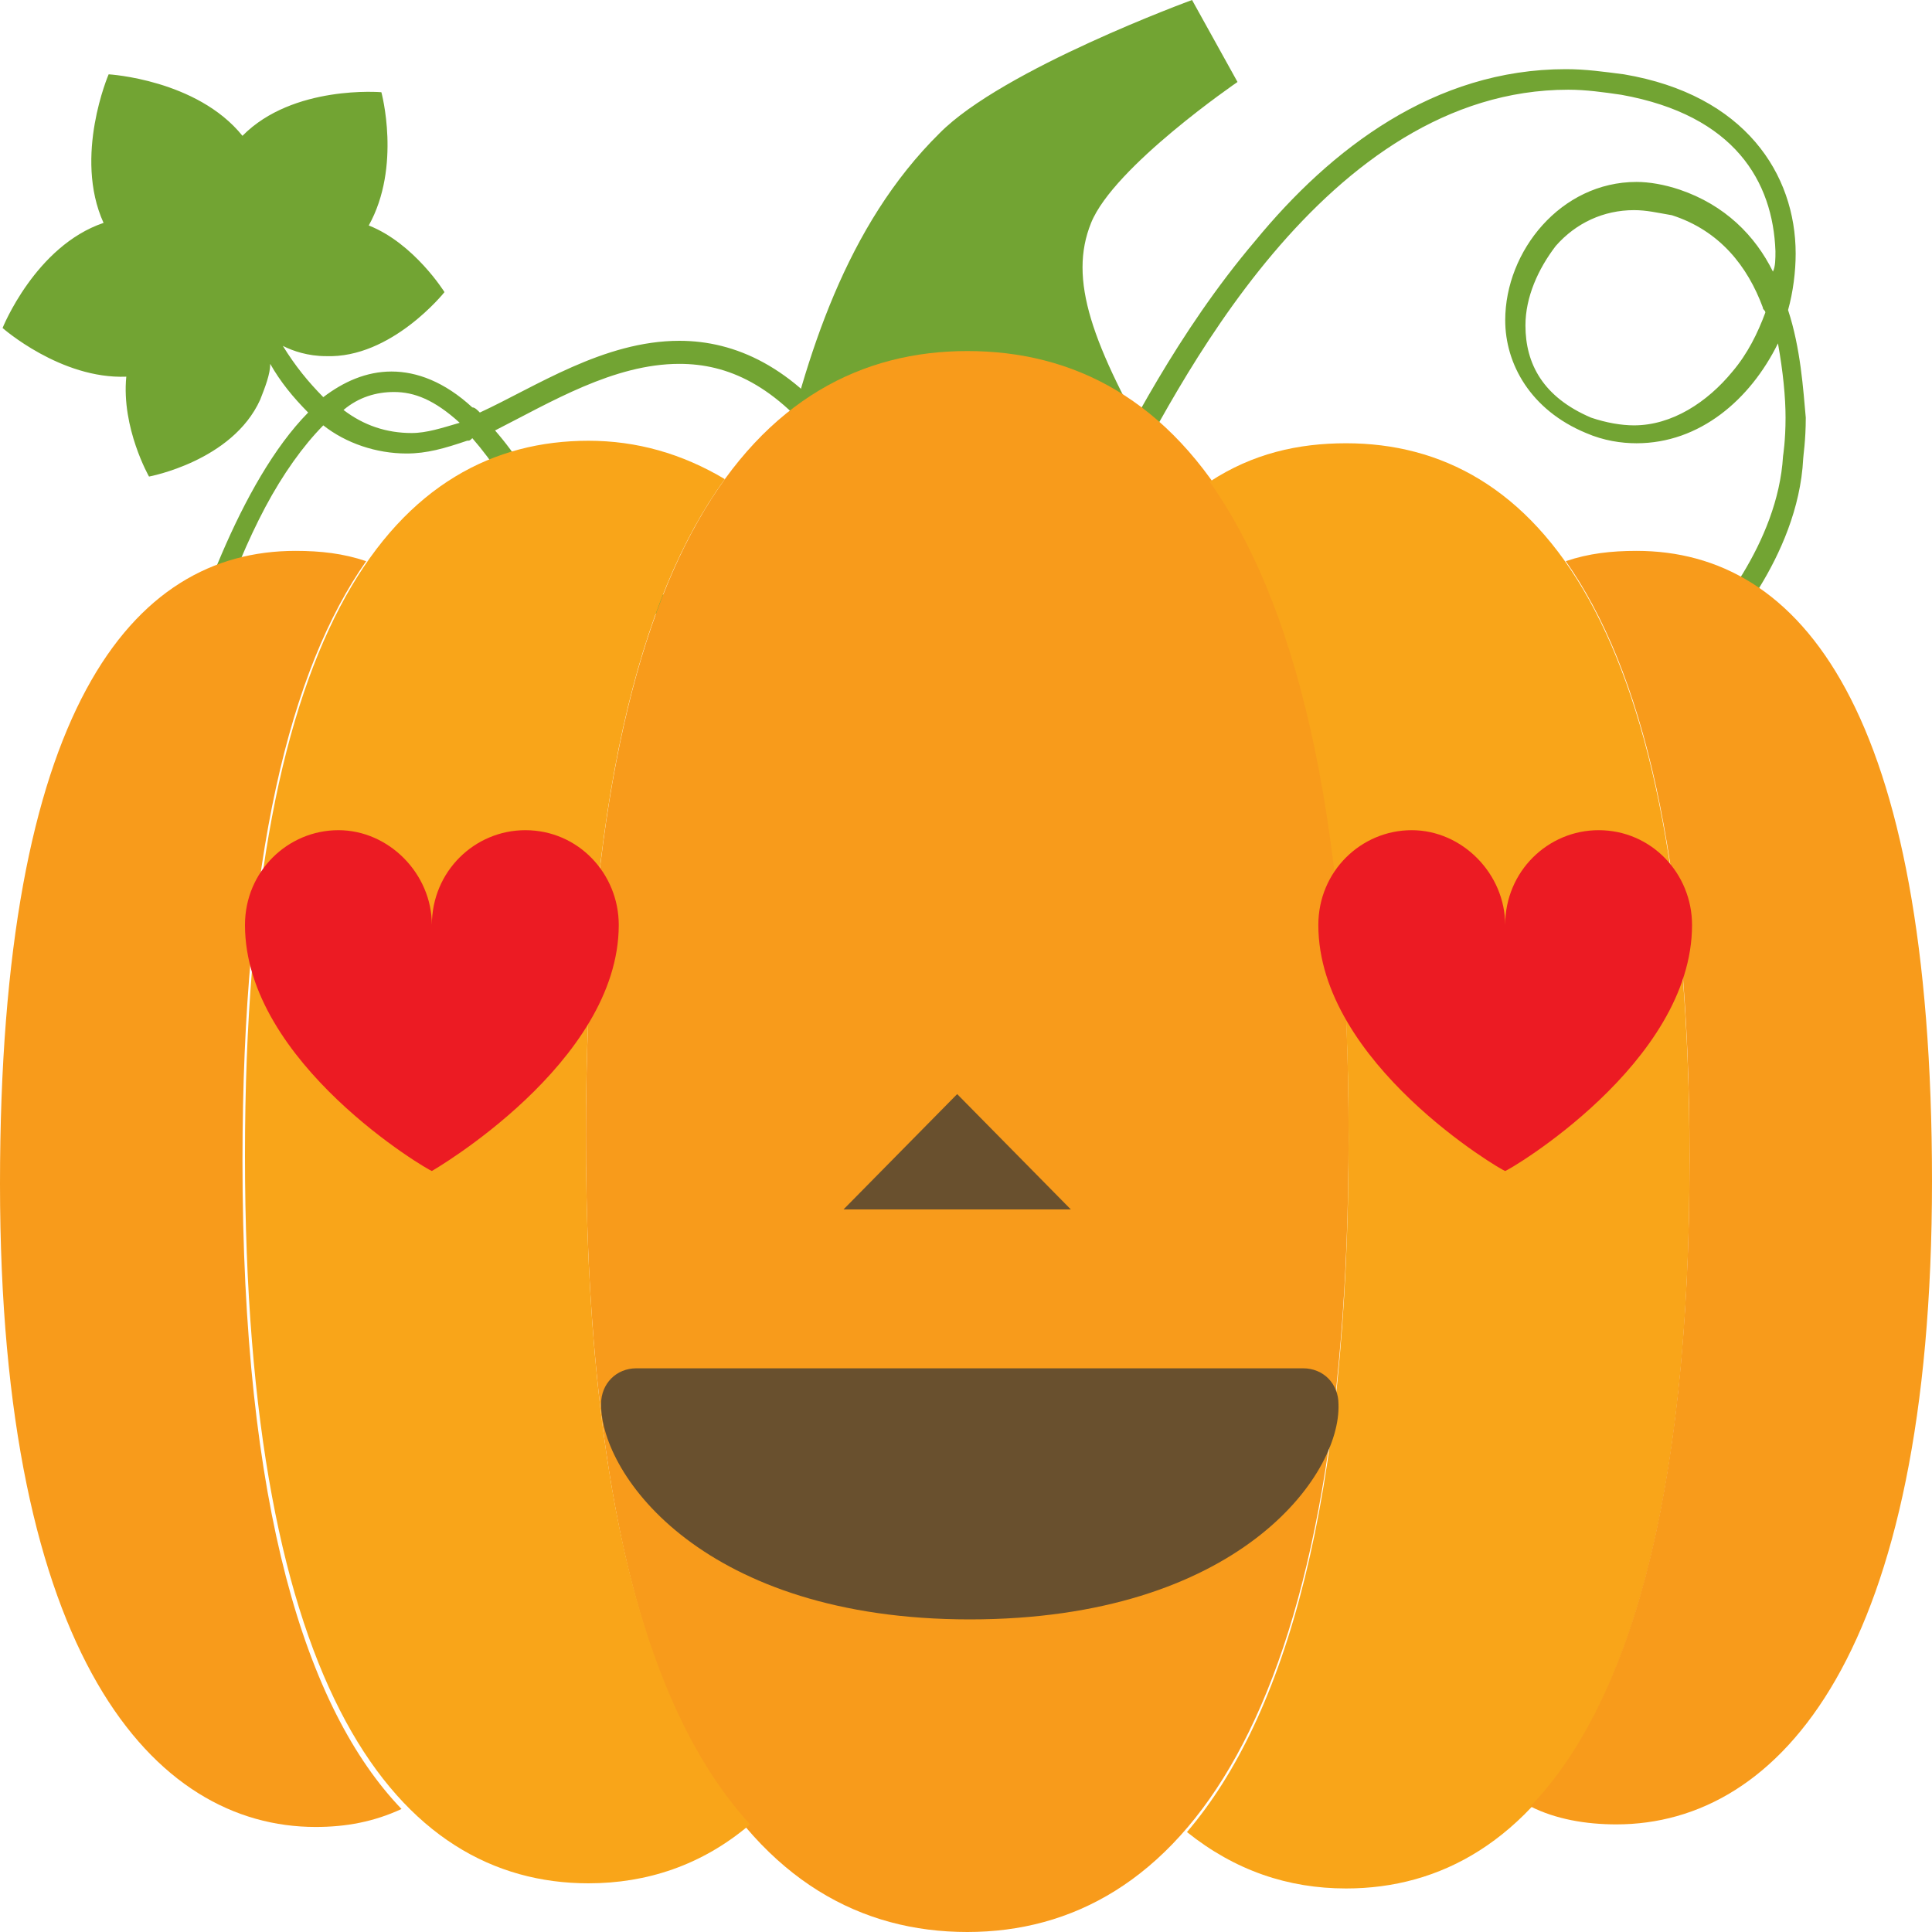
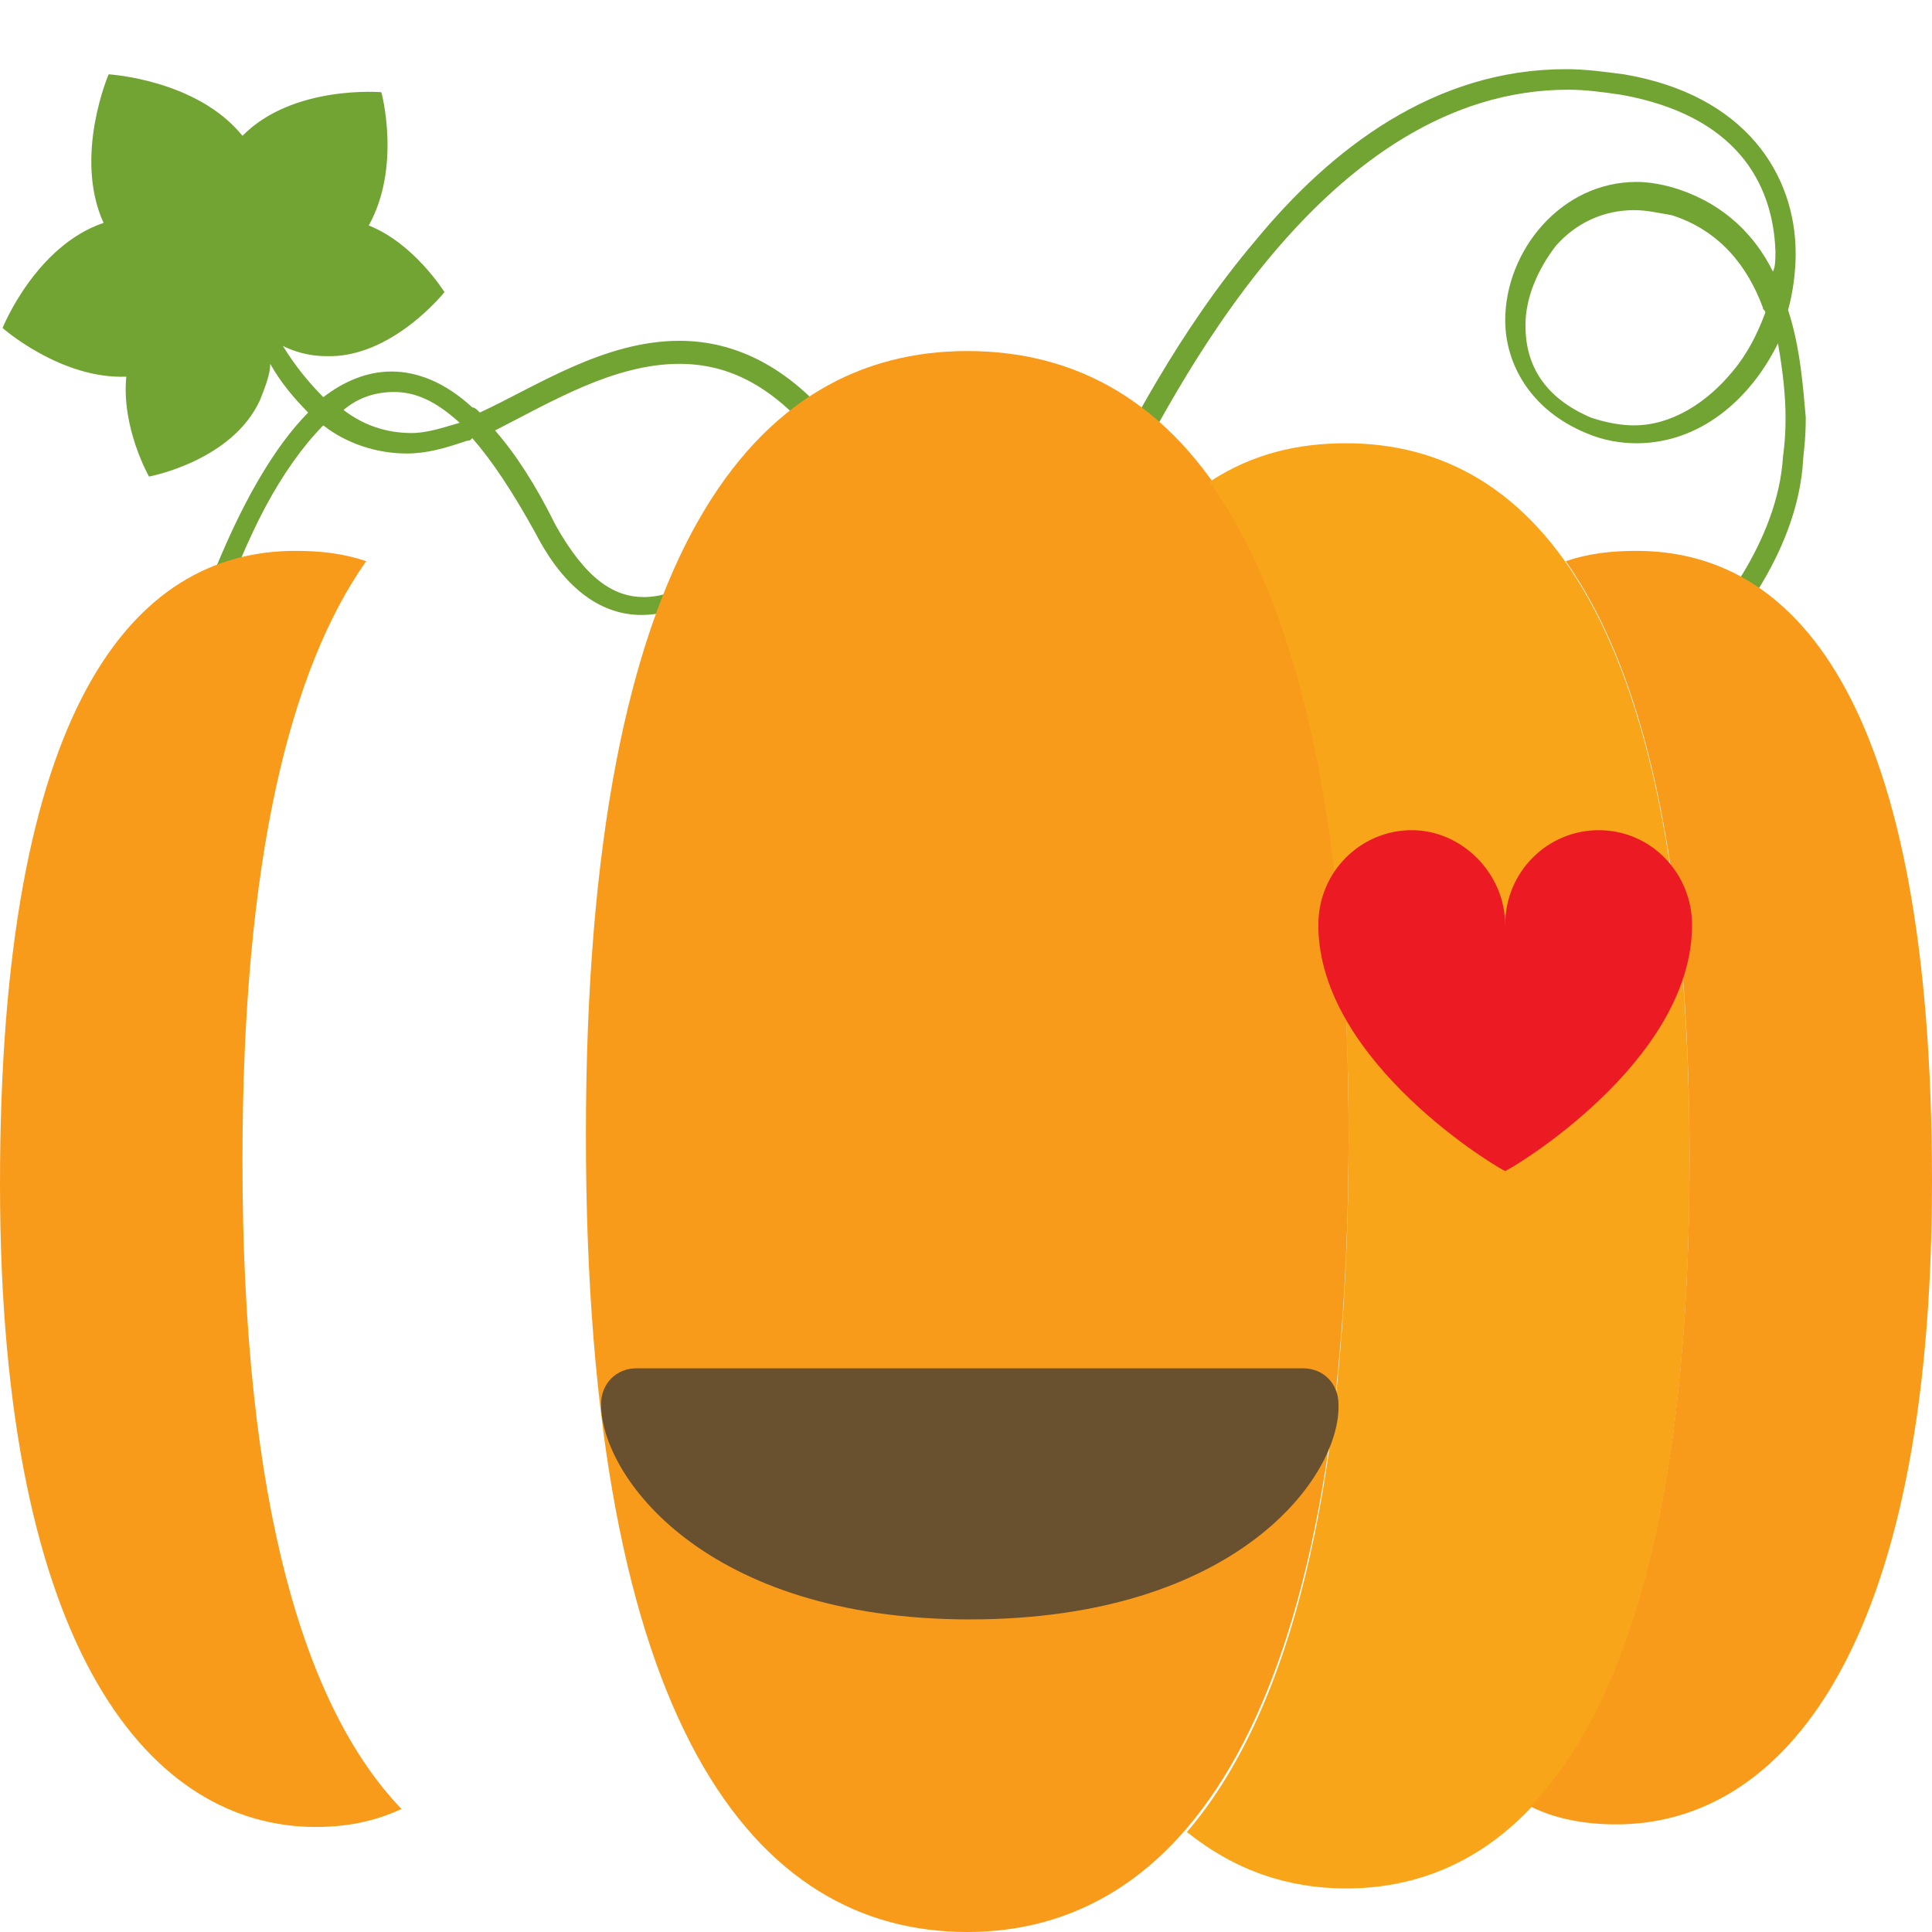
<svg xmlns="http://www.w3.org/2000/svg" width="30" height="30" viewBox="0 0 30 30" fill="none">
  <path d="M27.765 4.814C27.843 4.536 27.883 4.217 27.883 3.939C27.883 2.706 27.098 1.472 25.216 1.154C24.902 1.114 24.628 1.074 24.314 1.074C22.275 1.074 20.667 2.308 19.491 3.74C18.275 5.172 17.491 6.764 17.059 7.56L17.373 7.719C17.804 6.923 18.589 5.332 19.765 3.939C20.942 2.546 22.471 1.393 24.353 1.393C24.628 1.393 24.902 1.432 25.177 1.472C26.942 1.79 27.53 2.825 27.569 3.899C27.569 4.019 27.569 4.138 27.53 4.217C27.255 3.66 26.785 3.183 26.079 2.944C25.843 2.865 25.608 2.825 25.412 2.825C24.236 2.825 23.373 3.899 23.373 4.973C23.373 5.65 23.765 6.366 24.628 6.724C24.902 6.843 25.177 6.883 25.412 6.883C26.392 6.883 27.177 6.207 27.608 5.332C27.687 5.769 27.726 6.167 27.726 6.485C27.726 6.843 27.687 7.082 27.687 7.082C27.647 7.759 27.373 8.395 27.059 8.912C26.902 9.151 26.785 9.35 26.667 9.509C26.549 9.629 26.471 9.708 26.471 9.708L26.706 9.947C26.706 9.947 27.922 8.674 28 7.122C28 7.082 28.04 6.843 28.04 6.485C28 6.048 27.961 5.411 27.765 4.814ZM26.902 5.769C26.51 6.247 25.961 6.605 25.373 6.605C25.177 6.605 24.942 6.565 24.706 6.485C23.961 6.167 23.687 5.65 23.687 5.053C23.687 4.615 23.883 4.178 24.157 3.82C24.471 3.461 24.902 3.263 25.373 3.263C25.569 3.263 25.726 3.302 25.961 3.342C26.706 3.581 27.138 4.138 27.373 4.774C27.373 4.814 27.412 4.814 27.412 4.854C27.294 5.172 27.138 5.491 26.902 5.769ZM10.549 5.292C9.373 5.292 8.314 6.008 7.451 6.406C7.412 6.366 7.373 6.326 7.334 6.326C6.902 5.928 6.471 5.769 6.079 5.769C5.687 5.769 5.334 5.928 5.02 6.167C4.785 5.928 4.589 5.69 4.392 5.371C4.549 5.451 4.785 5.53 5.059 5.53C6.079 5.57 6.902 4.536 6.902 4.536C6.902 4.536 6.432 3.78 5.726 3.501C6.236 2.586 5.922 1.432 5.922 1.432C5.922 1.432 4.549 1.313 3.765 2.109C3.059 1.233 1.687 1.154 1.687 1.154C1.687 1.154 1.138 2.427 1.608 3.461C0.549 3.82 0.04 5.093 0.04 5.093C0.04 5.093 0.942 5.889 1.961 5.849C1.883 6.645 2.314 7.4 2.314 7.4C2.314 7.4 3.608 7.162 4.04 6.207C4.118 6.008 4.196 5.809 4.196 5.65C4.353 5.928 4.549 6.167 4.785 6.406C3.726 7.48 2.981 9.668 2.628 10.981L2.942 11.061C3.177 10.186 3.569 8.912 4.118 7.878C4.393 7.361 4.706 6.923 5.02 6.605C5.373 6.883 5.843 7.042 6.314 7.042C6.628 7.042 6.902 6.963 7.255 6.843C7.294 6.843 7.294 6.843 7.334 6.804C7.647 7.162 7.961 7.639 8.314 8.276C8.785 9.191 9.373 9.549 9.961 9.549C10.589 9.549 11.216 9.151 11.765 8.634C12.314 8.117 12.785 7.48 13.138 7.003L13.216 6.883L13.138 6.804C12.314 5.69 11.412 5.292 10.549 5.292ZM6.392 6.724C6 6.724 5.647 6.605 5.334 6.366C5.569 6.167 5.843 6.087 6.118 6.087C6.432 6.087 6.745 6.207 7.138 6.565C6.863 6.645 6.628 6.724 6.392 6.724ZM11.569 8.435C11.059 8.912 10.51 9.271 10 9.271C9.53 9.271 9.098 8.992 8.628 8.156C8.314 7.52 8 7.042 7.687 6.684C8.549 6.247 9.53 5.65 10.549 5.65C11.294 5.65 12.04 5.968 12.824 7.003C12.471 7.44 12.04 7.997 11.569 8.435Z" fill="#72A433" />
-   <path d="M12.079 7.44C12.51 5.53 13.138 3.501 14.589 2.069C15.569 1.074 18.51 0 18.51 0L19.216 1.273C19.216 1.273 17.294 2.586 16.942 3.462C16.589 4.337 16.942 5.332 18 7.162L12.079 7.44Z" fill="#72A433" />
  <path d="M20.941 17.626C20.941 26.817 18.275 30 15.02 30C11.726 30 9.098 26.817 9.098 17.626C9.098 8.435 11.765 5.451 15.02 5.451C18.314 5.451 20.941 8.435 20.941 17.626Z" fill="#F89B1B" />
  <path d="M5.686 8.714C5.333 8.594 4.98 8.554 4.588 8.554C2.039 8.554 0 11.021 0 18.382C0 25.743 2.392 28.369 4.902 28.369C5.373 28.369 5.804 28.289 6.235 28.09C4.745 26.538 3.765 23.395 3.765 18.024C3.765 13.329 4.51 10.385 5.686 8.714Z" fill="#F89B1B" />
-   <path d="M9.098 17.626C9.098 12.493 9.922 9.271 11.255 7.44C10.588 7.042 9.883 6.844 9.138 6.844C6.196 6.844 3.804 9.589 3.804 17.944C3.804 26.3 6.196 29.244 9.138 29.244C10.04 29.244 10.902 28.965 11.647 28.329C10.079 26.618 9.098 23.276 9.098 17.626Z" fill="#F9A519" />
  <path d="M20.902 6.883C20.157 6.883 19.451 7.042 18.784 7.48C20.078 9.31 20.941 12.493 20.941 17.666C20.941 23.316 19.961 26.658 18.431 28.448C19.177 29.045 20 29.324 20.902 29.324C23.843 29.324 26.235 26.379 26.235 18.024C26.235 9.629 23.843 6.883 20.902 6.883Z" fill="#F9A519" />
  <path d="M25.412 8.554C25.019 8.554 24.666 8.594 24.313 8.714C25.49 10.385 26.235 13.289 26.235 17.984C26.235 23.355 25.255 26.499 23.764 28.05C24.157 28.249 24.627 28.329 25.098 28.329C27.647 28.329 30 25.663 30 18.342C30 11.021 27.96 8.554 25.412 8.554Z" fill="#F89B1B" />
-   <path d="M13.098 18.78L14.863 16.989L16.628 18.78H13.098Z" fill="#69502E" />
  <path d="M15.059 25.146C10.941 25.146 9.333 22.918 9.333 21.804C9.333 21.485 9.569 21.247 9.882 21.247H20.235C20.549 21.247 20.784 21.485 20.784 21.804C20.823 22.918 19.216 25.146 15.059 25.146Z" fill="#69502E" />
  <path d="M26.274 14.363C26.274 13.568 25.647 12.891 24.823 12.891C24.039 12.891 23.372 13.528 23.372 14.363C23.372 13.568 22.706 12.891 21.921 12.891C21.137 12.891 20.471 13.528 20.471 14.363C20.471 16.512 23.333 18.183 23.372 18.183C23.412 18.183 26.274 16.512 26.274 14.363Z" fill="#EC1B23" />
-   <path d="M9.608 14.363C9.608 13.568 8.981 12.891 8.157 12.891C7.373 12.891 6.706 13.528 6.706 14.363C6.706 13.568 6.039 12.891 5.255 12.891C4.471 12.891 3.804 13.528 3.804 14.363C3.804 16.512 6.667 18.183 6.706 18.183C6.706 18.183 9.608 16.512 9.608 14.363Z" fill="#EC1B23" />
</svg>